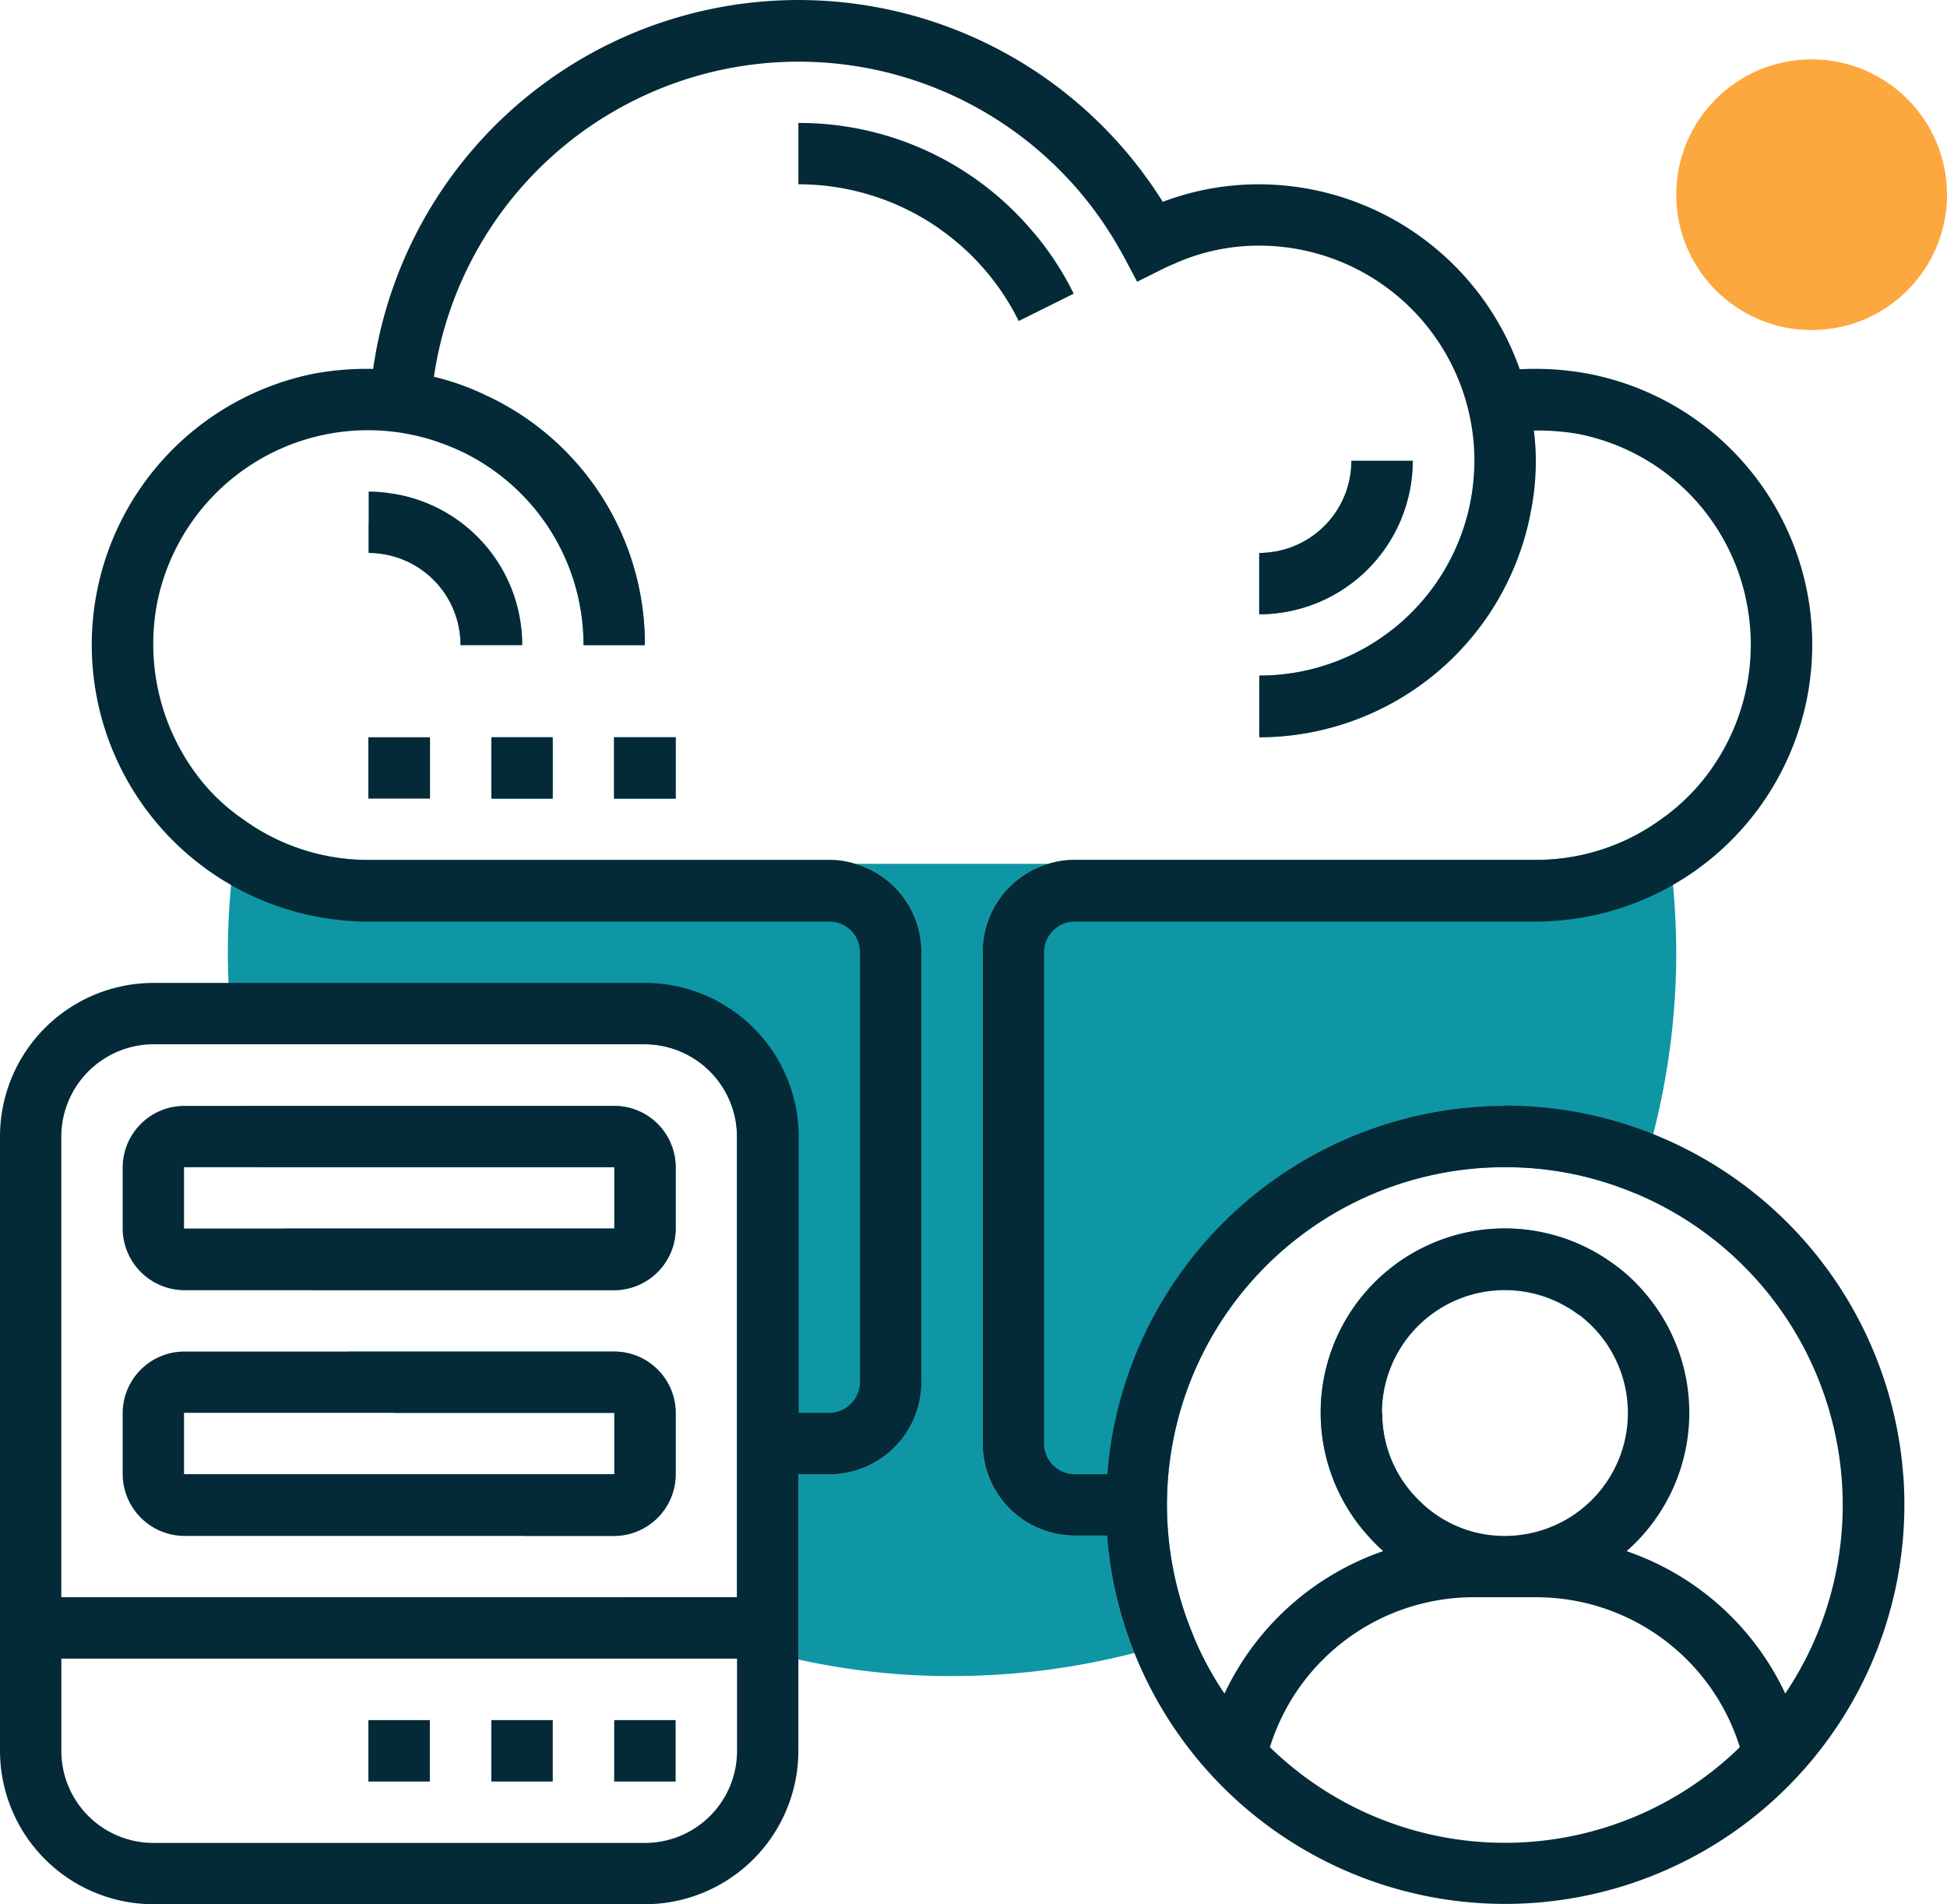
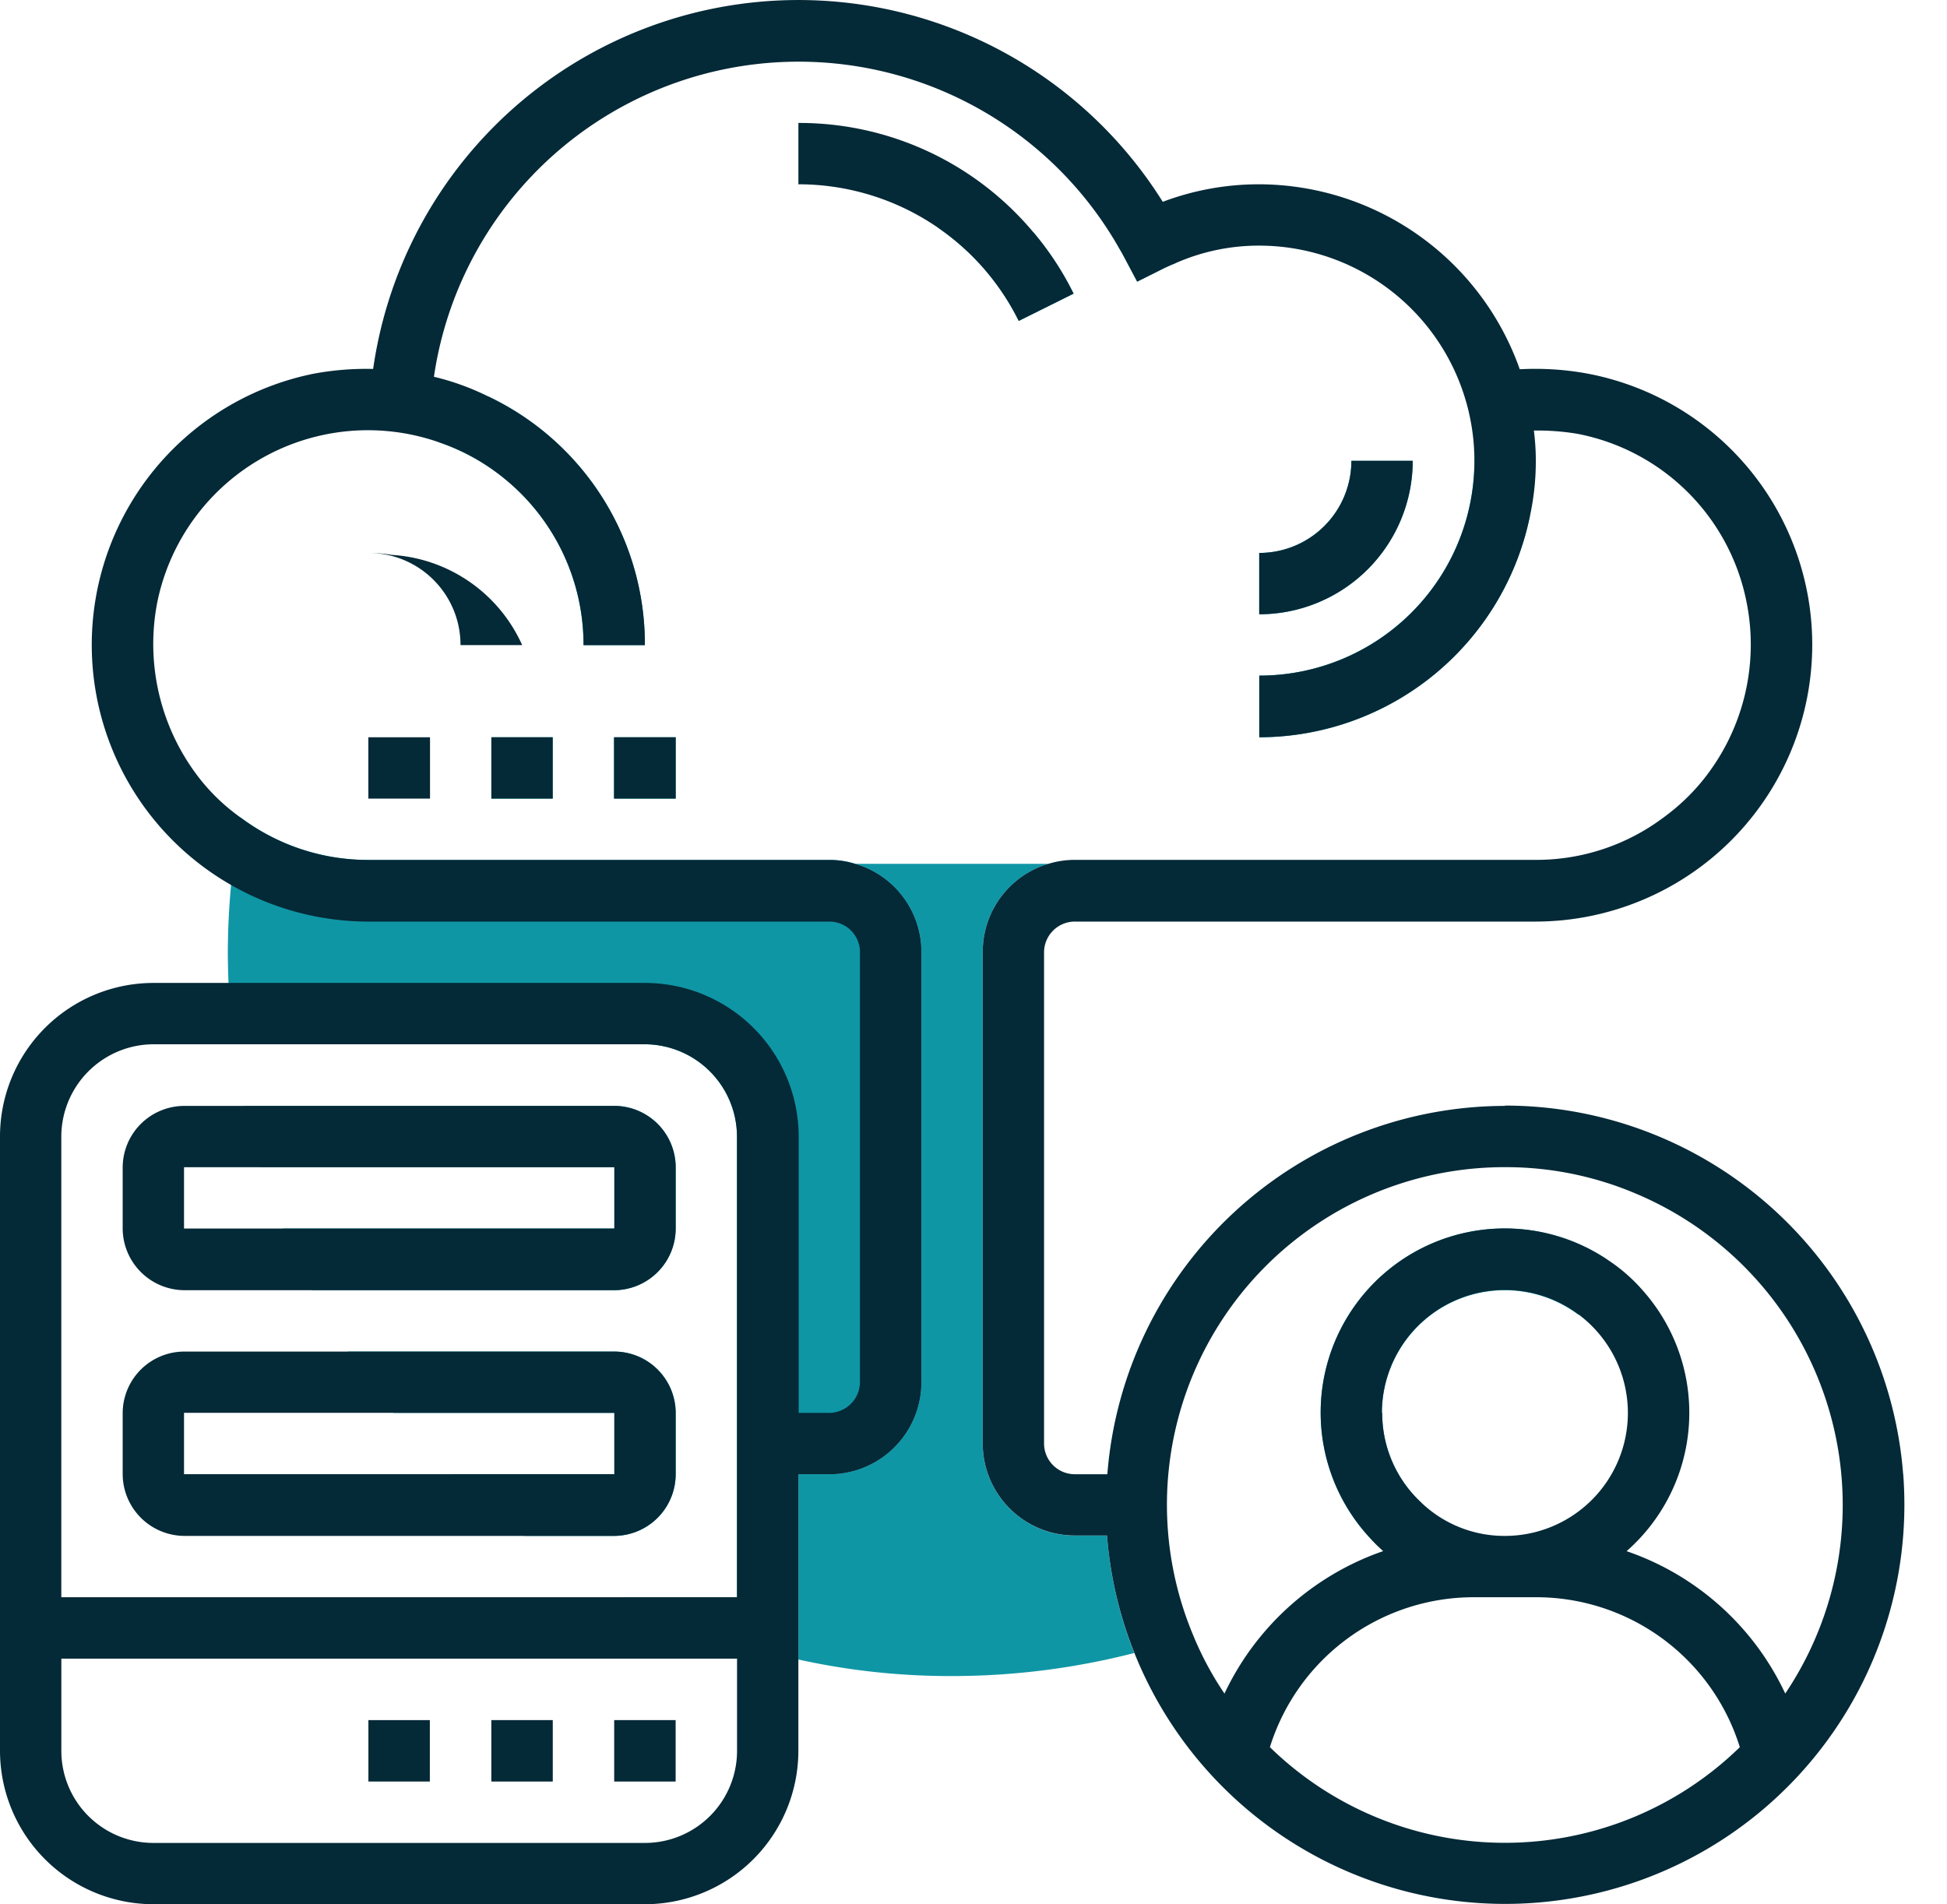
<svg xmlns="http://www.w3.org/2000/svg" width="115.915" height="113.378" viewBox="0 0 115.915 113.378">
  <g transform="translate(-305.25 -299.271)">
    <path d="M338.459,337v3.652a3.678,3.678,0,0,1-3.652,3.671H316.8a37.434,37.434,0,0,1-1.739-3.671h19.747V337h-21.08c-.367-1.2-.7-2.415-.947-3.652h22.027A3.661,3.661,0,0,1,338.459,337Z" transform="translate(7.019 31.767)" fill="#0f96a5" />
    <path d="M335.476,344.572v3.652a3.678,3.678,0,0,1-3.652,3.671h-5.371a41.811,41.811,0,0,1-4.367-3.671h9.738v-3.652H318.685a38.792,38.792,0,0,1-2.705-3.652h15.844A3.661,3.661,0,0,1,335.476,344.572Z" transform="translate(10.002 38.824)" fill="#0f96a5" />
    <path d="M348.225,365.886h-1.913a5.484,5.484,0,0,1-5.487-5.487V331.146a5.472,5.472,0,0,1,3.922-5.255H333.231a5.466,5.466,0,0,1,3.942,5.255v25.6a5.484,5.484,0,0,1-5.487,5.487H329.85v11.033a41.966,41.966,0,0,0,9.158.985,43.619,43.619,0,0,0,10.84-1.372A23.86,23.86,0,0,1,348.225,365.886Z" transform="translate(22.931 24.813)" fill="#0f96a5" />
-     <path d="M325.749,323.5h-3.671a5.48,5.48,0,0,0-5.468-5.487v-1.758c.425-.6.889-1.2,1.372-1.778A9.119,9.119,0,0,1,325.749,323.5Z" transform="translate(10.589 14.177)" fill="#0f96a5" />
    <rect width="3.652" height="3.652" transform="translate(334.503 343.168)" fill="#0f96a5" />
    <path d="M331.058,326.3h-3.652a12.742,12.742,0,0,0-4.657-9.873,12.539,12.539,0,0,0-4-2.222q1.42-1.42,2.956-2.724A16.33,16.33,0,0,1,331.058,326.3Z" transform="translate(12.584 11.381)" fill="#0f96a5" />
    <rect width="3.671" height="3.652" transform="translate(341.807 343.168)" fill="#0f96a5" />
    <path d="M353.561,332.479v25.6a5.484,5.484,0,0,1-5.487,5.487h-1.836V374.6a40.868,40.868,0,0,1-10.4-3.71h6.743V343.453a5.508,5.508,0,0,0-5.487-5.487H312.637c-.174-1.2-.27-2.415-.328-3.652-.019-.618-.039-1.217-.039-1.836a44.668,44.668,0,0,1,.754-8.019,12.646,12.646,0,0,0,7.613,2.531h27.437a5.071,5.071,0,0,1,1.546.232A5.466,5.466,0,0,1,353.561,332.479Z" transform="translate(6.544 23.48)" fill="#0f96a5" />
    <path d="M342.208,310.212l-3.265,1.623a14.41,14.41,0,0,0-4.772-5.526c.27-.019.541-.019.811-.019a40.119,40.119,0,0,1,4.85.29A17.844,17.844,0,0,1,342.208,310.212Z" transform="translate(26.958 6.543)" fill="#0f96a5" />
    <path d="M343.111,307.846c-.232.1-.464.193-.7.309l-1.584.792L340,307.382c-.1-.174-.193-.348-.29-.5C340.869,307.151,341.99,307.479,343.111,307.846Z" transform="translate(32.123 7.093)" fill="#0f96a5" />
    <path d="M353.189,313.47a9.145,9.145,0,0,1-9.139,9.139v-3.652a5.484,5.484,0,0,0,5.487-5.487Z" transform="translate(36.168 13.236)" fill="#0f96a5" />
    <path d="M360.164,317.053A16.479,16.479,0,0,1,344.05,330.23v-3.671a12.8,12.8,0,0,0,12.81-12.791c0-.213,0-.406-.019-.618A39.842,39.842,0,0,1,360.164,317.053Z" transform="translate(36.168 12.938)" fill="#0f96a5" />
    <path d="M363.022,338.987a35.383,35.383,0,0,1-1.72,3.285,7.313,7.313,0,0,0-11.709,5.835h.019a7.25,7.25,0,0,0,2.338,5.352,36.658,36.658,0,0,1-2.9,2.28c-.116-.135-.251-.271-.367-.406a10.962,10.962,0,0,1,14.337-16.346Z" transform="translate(37.929 35.289)" fill="#0f96a5" />
-     <path d="M376.821,332.479a43.621,43.621,0,0,1-1.372,10.839,35.393,35.393,0,0,1-1.1,3.517,19.779,19.779,0,0,0-7.729-1.546,20.1,20.1,0,0,0-18.568,27.843c-1.14.406-2.319.773-3.5,1.082a23.86,23.86,0,0,1-1.623-6.995h-1.913a5.484,5.484,0,0,1-5.487-5.487V332.479a5.472,5.472,0,0,1,3.922-5.255,5.29,5.29,0,0,1,1.565-.232h27.437a12.6,12.6,0,0,0,7.613-2.531,44.686,44.686,0,0,1,.754,8.019Z" transform="translate(28.226 23.48)" fill="#0f96a5" />
    <g transform="translate(305.25 299.271)">
      <path d="M418.553,387.028a23.78,23.78,0,0,0-23.708-21.93v.019a23.776,23.776,0,0,0-23.669,21.93h-1.932a1.831,1.831,0,0,1-1.836-1.816V355.978a1.835,1.835,0,0,1,1.836-1.836H396.68A16.489,16.489,0,0,0,413.142,337.7a16.426,16.426,0,0,0-13.313-16.172,17.132,17.132,0,0,0-4.1-.271,16.5,16.5,0,0,0-15.515-11.013,16.216,16.216,0,0,0-5.739,1.043,25.58,25.58,0,0,0-47.01,9.951,17.058,17.058,0,0,0-3.575.29,16.47,16.47,0,0,0-4.888,30.432,16.5,16.5,0,0,0,8.173,2.183h27.437a1.818,1.818,0,0,1,1.836,1.816v25.6a1.847,1.847,0,0,1-1.836,1.836H352.8V366.934a9.161,9.161,0,0,0-9.159-9.139H314.389a9.145,9.145,0,0,0-9.139,9.139V403.51a9.145,9.145,0,0,0,9.139,9.139h29.253a9.145,9.145,0,0,0,9.139-9.139V387.048h1.836a5.484,5.484,0,0,0,5.487-5.487v-25.6a5.466,5.466,0,0,0-3.942-5.255,5.072,5.072,0,0,0-1.546-.232H327.18a12.646,12.646,0,0,1-7.613-2.531,11.824,11.824,0,0,1-2.28-2.125,13.006,13.006,0,0,1-2.666-10.724,12.8,12.8,0,0,1,16.713-9.506,12.538,12.538,0,0,1,4,2.222,12.742,12.742,0,0,1,4.657,9.873h3.652a16.33,16.33,0,0,0-9.352-14.82,15.1,15.1,0,0,0-3.207-1.159,21.943,21.943,0,0,1,40.749-7.729c.1.155.193.328.29.5l.831,1.565,1.584-.792c.232-.116.464-.213.7-.309a12.267,12.267,0,0,1,4.985-1.043,12.821,12.821,0,0,1,12.791,12.192c.019.213.019.406.019.618a12.8,12.8,0,0,1-12.81,12.791v3.671a16.479,16.479,0,0,0,16.114-13.177,15.411,15.411,0,0,0,.348-3.285,14.024,14.024,0,0,0-.116-1.8,14.463,14.463,0,0,1,2.589.193,12.709,12.709,0,0,1,10.067,9.989,12.857,12.857,0,0,1-2.666,10.724,12.357,12.357,0,0,1-2.261,2.125,12.6,12.6,0,0,1-7.613,2.531H369.244a5.291,5.291,0,0,0-1.565.232,5.472,5.472,0,0,0-3.922,5.255v29.253a5.484,5.484,0,0,0,5.487,5.487h1.913a23.769,23.769,0,1,0,47.4-3.671ZM349.13,403.51A5.484,5.484,0,0,1,343.642,409H314.389a5.484,5.484,0,0,1-5.487-5.487v-5.487H349.13ZM308.9,394.371V366.934a5.508,5.508,0,0,1,5.487-5.487h29.253a5.508,5.508,0,0,1,5.487,5.487v27.437Zm71.954,8.927a12.709,12.709,0,0,1,12.153-8.927h3.671a12.691,12.691,0,0,1,12.153,8.927A20.028,20.028,0,0,1,380.856,403.3Zm9.023-14.549a7.25,7.25,0,0,1-2.338-5.352h-.019a7.323,7.323,0,1,1,7.323,7.323A7.163,7.163,0,0,1,389.879,388.748Zm21.66,11.361a16.231,16.231,0,0,0-9.448-8.482,10.96,10.96,0,0,0,.985-15.5,10.114,10.114,0,0,0-2.125-1.855,10.962,10.962,0,0,0-14.337,16.346c.116.135.251.271.367.406.193.213.406.406.618.6a16.35,16.35,0,0,0-9.448,8.482,19.132,19.132,0,0,1-1.874-3.5,20.1,20.1,0,0,1,18.568-27.843,19.779,19.779,0,0,1,7.729,1.546,20.119,20.119,0,0,1,8.965,29.794Z" transform="translate(-305.25 -299.271)" fill="#042937" />
      <path d="M338.3,333.35H312.682A3.674,3.674,0,0,0,309.03,337v3.652a3.691,3.691,0,0,0,3.652,3.671H338.3a3.678,3.678,0,0,0,3.652-3.671V337A3.661,3.661,0,0,0,338.3,333.35Zm0,7.3H312.682V337H338.3Z" transform="translate(-301.726 -267.504)" fill="#042937" />
      <path d="M338.3,340.92H312.682a3.674,3.674,0,0,0-3.652,3.652v3.652a3.691,3.691,0,0,0,3.652,3.671H338.3a3.678,3.678,0,0,0,3.652-3.671v-3.652A3.661,3.661,0,0,0,338.3,340.92Zm0,7.3H312.682v-3.652H338.3Z" transform="translate(-301.726 -260.447)" fill="#042937" />
      <path d="M324.175,352.276h3.658v3.658h-3.658Z" transform="translate(-287.609 -249.861)" fill="#042937" />
      <path d="M320.389,352.276h3.658v3.658h-3.658Z" transform="translate(-291.138 -249.861)" fill="#042937" />
      <path d="M316.6,352.276h3.658v3.658H316.6Z" transform="translate(-294.667 -249.861)" fill="#042937" />
-       <path d="M325.749,323.559h-3.671a5.48,5.48,0,0,0-5.468-5.487V314.42a8.044,8.044,0,0,1,1.372.116A9.119,9.119,0,0,1,325.749,323.559Z" transform="translate(-294.661 -285.15)" fill="#042937" />
+       <path d="M325.749,323.559h-3.671a5.48,5.48,0,0,0-5.468-5.487a8.044,8.044,0,0,1,1.372.116A9.119,9.119,0,0,1,325.749,323.559Z" transform="translate(-294.661 -285.15)" fill="#042937" />
      <path d="M346.235,313.223l-3.265,1.623a14.634,14.634,0,0,0-13.119-8.134V303.06a18.159,18.159,0,0,1,14.008,6.531A17.844,17.844,0,0,1,346.235,313.223Z" transform="translate(-282.319 -295.739)" fill="#042937" />
      <path d="M353.189,313.47a9.145,9.145,0,0,1-9.139,9.139v-3.652a5.484,5.484,0,0,0,5.487-5.487Z" transform="translate(-269.082 -286.035)" fill="#042937" />
      <rect width="3.671" height="3.652" transform="translate(21.93 43.897)" fill="#042937" />
      <rect width="3.652" height="3.652" transform="translate(29.253 43.897)" fill="#042937" />
      <rect width="3.671" height="3.652" transform="translate(36.557 43.897)" fill="#042937" />
    </g>
-     <circle cx="8.059" cy="8.059" r="8.059" transform="translate(405.047 302.805)" fill="#fda73f" />
  </g>
</svg>